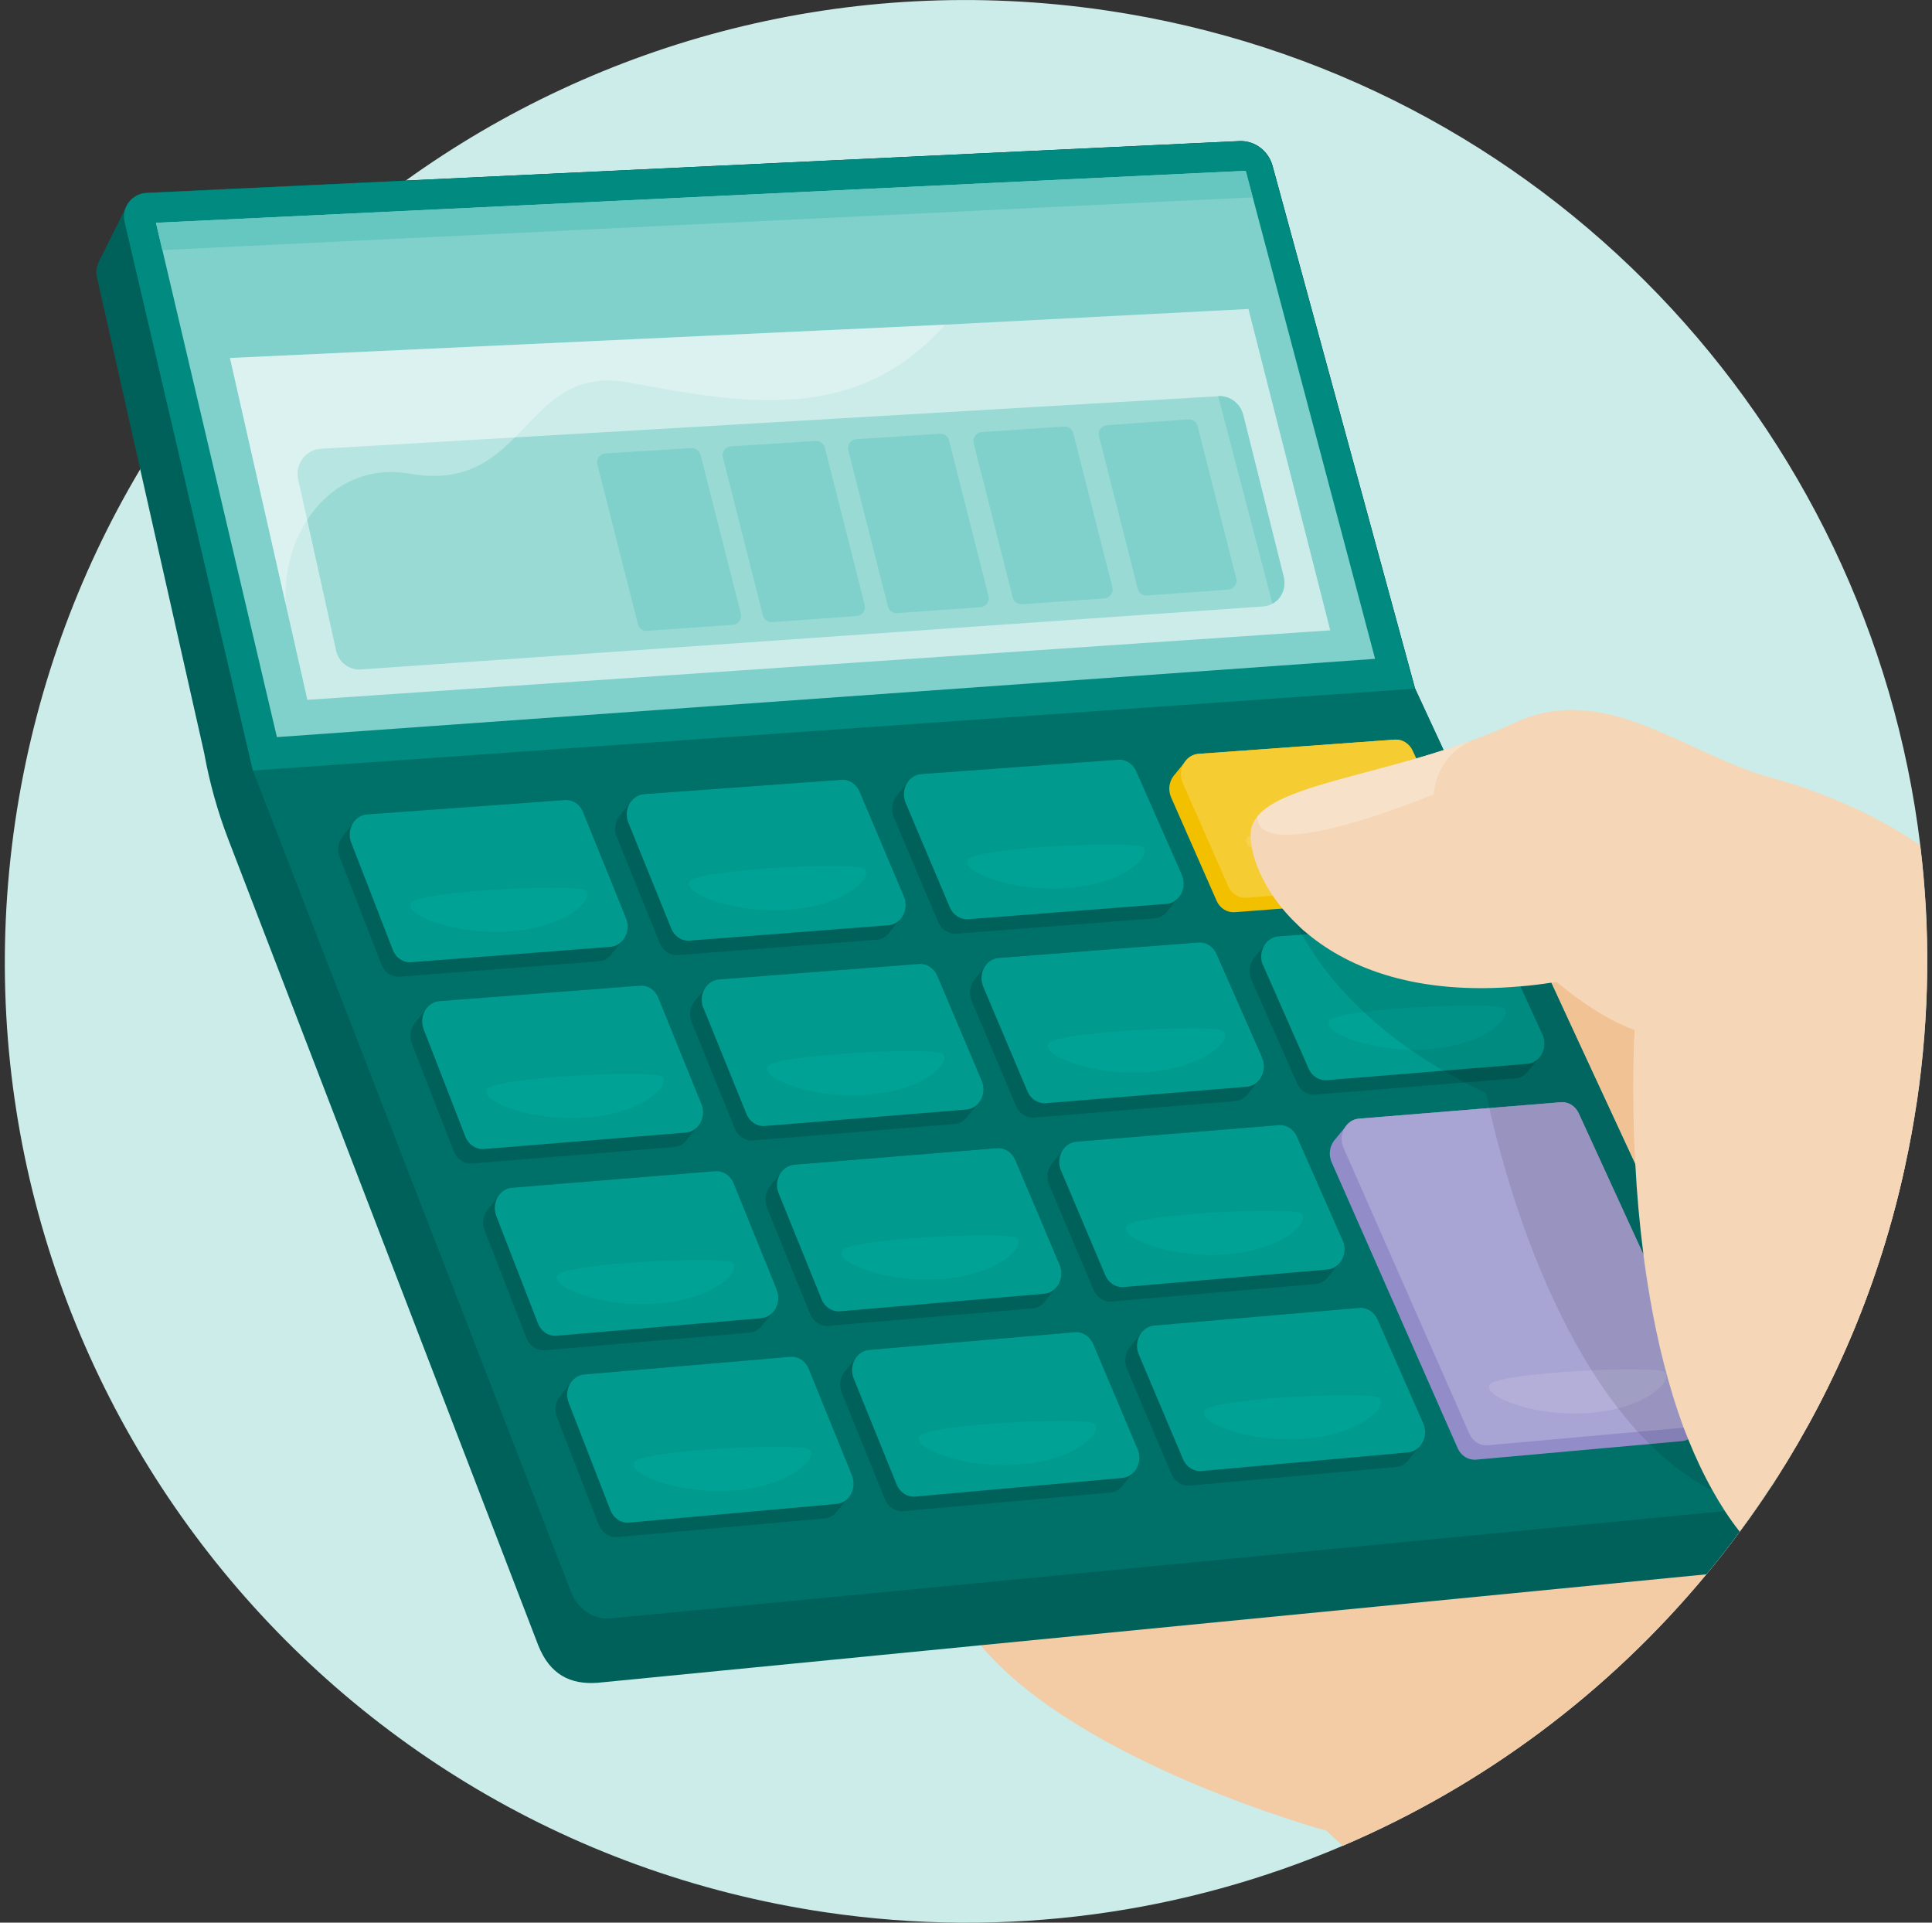
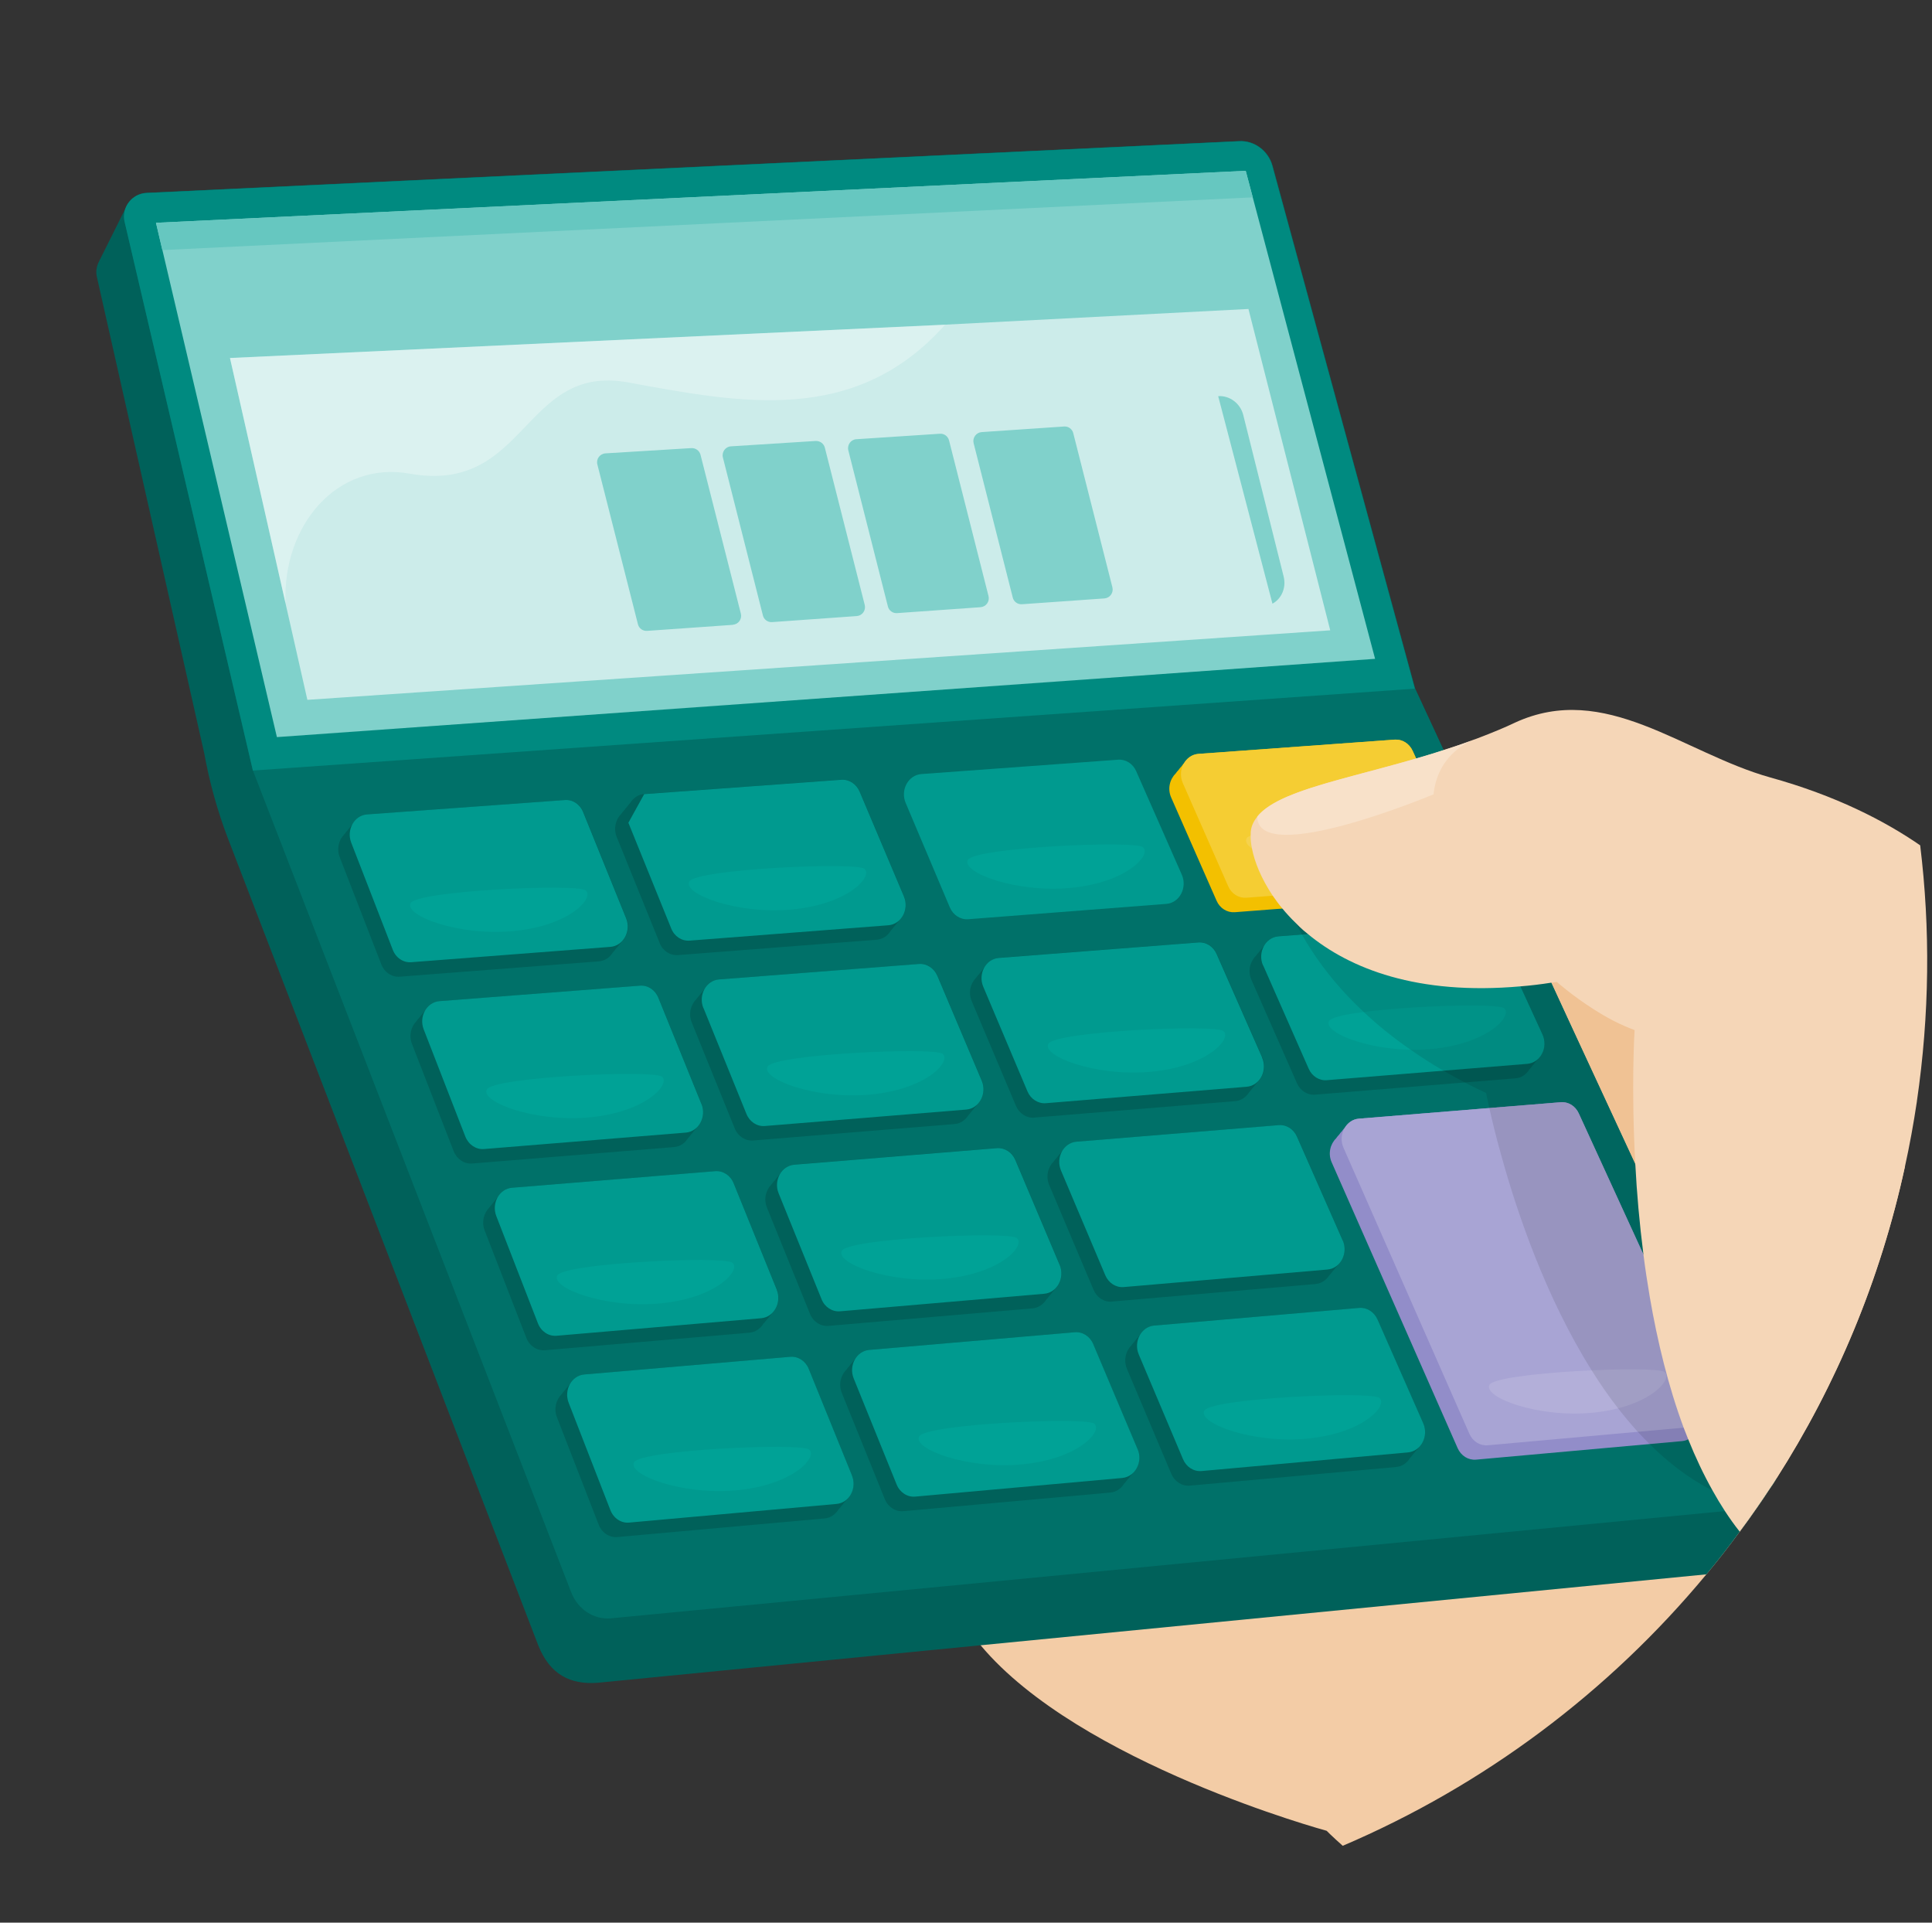
<svg xmlns="http://www.w3.org/2000/svg" width="201" height="200" viewBox="0 0 201 200" fill="none">
  <rect x="0" y="0" width="201" height="200" fill="#333333" stroke="none" />
  <g clip-path="url(#clip0_2552_3185)">
-     <path d="M199.428 114.575C199.086 116.868 198.675 119.126 198.185 121.35C195.63 133.154 191.022 144.092 184.817 153.798C184.817 153.798 184.814 153.805 184.806 153.82C184.589 154.174 184.373 154.516 184.133 154.847C183.711 155.497 183.278 156.136 182.833 156.774C182.833 156.797 182.821 156.808 182.799 156.82C182.217 157.664 181.612 158.508 180.996 159.329C179.89 160.846 178.738 162.329 177.529 163.766C167.355 176.037 154.364 185.743 139.696 192.005C123.318 198.996 104.852 201.71 85.93 198.928C31.296 190.876 -6.469 140.066 1.584 85.435C3.557 72.08 8.085 59.728 14.586 48.813C15.613 47.091 16.674 45.415 17.803 43.761C18.613 42.598 19.422 41.457 20.255 40.328C24.384 34.797 29.06 29.71 34.204 25.171C35.356 24.133 36.554 23.129 37.774 22.16C39.2 20.996 40.671 19.879 42.177 18.807C62.502 4.174 88.336 -2.852 115.071 1.083C160.671 7.801 194.512 44.297 199.782 87.944C200.843 96.601 200.763 105.531 199.44 114.564L199.428 114.575Z" fill="#CCECEA" />
    <path d="M198.183 121.35C195.628 133.155 191.021 144.092 184.816 153.798C184.816 153.798 184.812 153.805 184.804 153.821C184.588 154.174 184.371 154.516 184.131 154.847C183.709 155.497 183.276 156.136 182.831 156.775C182.831 156.797 182.82 156.809 182.797 156.82C182.215 157.664 181.611 158.508 180.995 159.329C179.889 160.846 178.737 162.329 177.528 163.766C167.354 176.038 154.362 185.744 139.695 192.005C138.588 191.024 138.018 190.442 138.018 190.442C138.018 190.442 112.309 183.462 102.021 171.145C100.641 169.491 99.535 167.746 98.805 165.91C98.691 165.602 98.588 165.306 98.486 164.986C97.687 162.34 97.915 159.592 98.976 156.763C99.136 156.284 99.353 155.794 99.581 155.292C100.048 154.265 100.619 153.216 101.303 152.178C102.17 150.798 103.208 149.418 104.382 148.015C106.846 145.107 109.914 142.165 113.359 139.256C114.99 137.888 116.712 136.496 118.503 135.139C119.187 134.603 119.894 134.09 120.601 133.554C121.981 132.527 123.407 131.512 124.856 130.486C127.057 128.957 129.315 127.429 131.585 125.935C133.33 124.795 135.075 123.666 136.832 122.582C137.471 122.171 138.098 121.772 138.737 121.373C139.227 121.065 139.729 120.757 140.219 120.449C142.808 118.864 145.363 117.313 147.838 115.819C148.5 115.42 149.139 115.032 149.777 114.655C150.815 114.04 151.842 113.424 152.834 112.831C153.017 112.717 153.188 112.614 153.37 112.5C154.305 111.952 155.218 111.416 156.096 110.869C157.682 109.922 159.198 109.021 160.624 108.155C161.559 107.573 162.461 107.025 163.316 106.501C164.171 105.965 164.981 105.452 165.745 104.961C166.943 104.208 168.027 103.478 168.996 102.806C172.954 100.046 177.642 101.186 182.535 104.608C187.724 108.257 193.142 114.473 198.161 121.327L198.183 121.35Z" fill="#F3CCA6" />
    <path d="M174.199 137.523C174.199 137.523 147.6 110.208 140.688 108.782L132.75 90.032L183.152 102.316L174.21 137.523H174.199Z" fill="#F0C294" />
    <path d="M184.816 153.798C184.816 153.798 184.816 153.798 184.805 153.821C184.588 154.174 184.372 154.517 184.132 154.847C183.71 155.497 183.277 156.136 182.832 156.775C182.832 156.798 182.82 156.809 182.798 156.82C182.216 157.664 181.611 158.508 180.995 159.329C179.889 160.846 178.737 162.329 177.528 163.766L102.011 171.145L62.182 175.046C59.33 175.262 57.209 174.19 56 171.157L23.744 87.295C22.627 84.386 21.794 81.387 21.235 78.296L14.585 48.803L10.069 28.764C9.943 28.194 10.069 27.635 10.32 27.156L12.099 23.597L13.137 21.499L13.148 21.476C13.182 21.396 13.217 21.316 13.274 21.236C13.274 21.214 13.297 21.179 13.319 21.168C13.365 21.1 13.411 21.031 13.468 20.963C13.479 20.963 13.491 20.928 13.513 20.917C13.639 20.757 13.798 20.621 13.97 20.506C14.061 20.438 14.152 20.381 14.243 20.335C14.335 20.29 14.403 20.256 14.506 20.221C14.608 20.176 14.7 20.142 14.802 20.13C14.939 20.096 15.076 20.062 15.224 20.062L42.176 18.784L128.94 14.678C130.502 14.599 131.951 15.671 132.384 17.222L147.212 71.601L150.177 78L150.599 78.935L158.652 96.305L161.366 102.19L163.351 106.49L170.137 121.134L170.491 121.898L175.441 132.596L184.474 152.087C184.645 152.441 184.737 152.806 184.794 153.159C184.816 153.365 184.839 153.559 184.828 153.752L184.816 153.798Z" fill="#00615A" />
    <path d="M184.806 153.809C184.589 154.163 184.372 154.505 184.133 154.836C183.711 155.486 183.277 156.125 182.832 156.763C182.81 156.786 182.787 156.786 182.764 156.786C182.582 156.866 182.388 156.9 182.182 156.923L179.468 157.185L98.498 164.986L63.574 168.34C61.794 168.511 60.118 167.416 59.422 165.625L26.311 80.144L17.802 43.75L12.955 22.993C12.852 22.457 12.921 21.944 13.137 21.499L13.149 21.476C13.183 21.396 13.217 21.316 13.274 21.236C13.274 21.214 13.297 21.179 13.32 21.168C13.366 21.1 13.411 21.031 13.468 20.963C13.48 20.963 13.491 20.928 13.514 20.917C13.639 20.757 13.799 20.621 13.97 20.506C14.061 20.438 14.153 20.381 14.244 20.335C14.335 20.29 14.404 20.256 14.506 20.221C14.609 20.176 14.7 20.142 14.803 20.13C14.94 20.096 15.076 20.062 15.225 20.062L42.177 18.784L128.94 14.678C130.503 14.599 131.951 15.671 132.385 17.222L147.212 71.601L150.178 78L150.6 78.935L158.652 96.305L161.367 102.19L163.351 106.49L170.138 121.134L170.491 121.898L175.441 132.596L184.475 152.087C184.646 152.441 184.737 152.806 184.794 153.159C184.817 153.376 184.828 153.57 184.817 153.775L184.806 153.809Z" fill="#007169" />
    <path d="M147.188 71.636L26.31 80.155L12.942 22.993C12.657 21.533 13.741 20.153 15.223 20.085L128.927 14.701C130.49 14.622 131.938 15.705 132.36 17.256L147.188 71.636Z" fill="#008A80" />
    <path d="M129.602 17.769L143.061 68.533L28.809 76.676L16.229 23.175L129.602 17.769Z" fill="#80D1CB" />
    <path d="M23.926 37.238L98.337 33.771L129.885 32.14L138.394 65.568L31.978 72.799L23.926 37.238Z" fill="#CCECEA" />
-     <path d="M132.382 62.797C132.109 62.956 131.789 63.048 131.447 63.082L37.532 69.64C36.255 69.72 35.137 68.807 34.932 67.507L30.985 49.704C30.746 48.187 31.875 46.773 33.38 46.681L126.737 41.218H126.759C127.946 41.15 129.052 41.982 129.349 43.191L133.546 59.98C133.842 61.154 133.318 62.306 132.382 62.808V62.797Z" fill="#99DAD5" />
    <path d="M132.382 62.796L126.736 41.207H126.759C127.945 41.138 129.052 41.971 129.348 43.18L133.546 59.968C133.842 61.143 133.317 62.295 132.382 62.796Z" fill="#80D1CB" />
    <path opacity="0.3" d="M98.337 33.77C88.95 44.297 77.065 41.925 65.352 39.781C54.379 37.774 54.858 51.448 42.62 49.27C35.024 47.913 29.366 54.71 29.709 62.762L23.926 37.249L98.337 33.782V33.77Z" fill="white" />
    <path d="M16.89 26.015L130.332 20.529L129.602 17.769L16.229 23.175L16.89 26.015Z" fill="#66C7C0" />
-     <path d="M97.597 95.894C97.939 96.693 98.691 97.183 99.501 97.126L120.123 95.529C120.75 95.484 121.252 95.119 121.571 94.606C121.685 94.492 121.788 94.366 121.879 94.229C121.993 94.115 122.096 93.99 122.187 93.853C122.301 93.739 122.404 93.613 122.495 93.476C123.1 92.883 123.351 91.891 122.951 90.99L118.207 80.224C117.865 79.437 117.123 78.969 116.325 79.026L95.851 80.52C95.224 80.566 94.711 80.931 94.391 81.444C94.277 81.558 94.175 81.684 94.084 81.82C93.969 81.934 93.867 82.06 93.775 82.197C93.662 82.311 93.559 82.436 93.468 82.573C92.863 83.166 92.612 84.136 93 85.037L97.597 95.906V95.894Z" fill="#00615A" />
    <path d="M126.568 93.693C126.91 94.48 127.663 94.948 128.461 94.891L149.026 93.305C149.653 93.26 150.155 92.895 150.474 92.381C150.588 92.267 150.691 92.142 150.782 92.005C150.896 91.891 150.999 91.766 151.09 91.629C151.204 91.515 151.307 91.389 151.398 91.252C152.014 90.648 152.265 89.633 151.843 88.732L146.973 78.102C146.619 77.338 145.889 76.882 145.102 76.939L124.686 78.421C124.059 78.467 123.545 78.832 123.226 79.345C123.112 79.459 123.009 79.585 122.918 79.722C122.804 79.836 122.701 79.961 122.61 80.098C122.496 80.212 122.393 80.338 122.302 80.475C121.698 81.067 121.447 82.06 121.846 82.961L126.568 93.693Z" fill="#F3C000" />
    <path d="M115.686 135.39L136.878 133.565C137.494 133.508 137.996 133.143 138.315 132.641C138.429 132.527 138.532 132.402 138.623 132.265C138.737 132.151 138.84 132.026 138.931 131.889C139.045 131.775 139.148 131.649 139.239 131.512C139.844 130.908 140.094 129.927 139.695 129.026L134.939 118.237C134.597 117.45 133.844 116.971 133.046 117.039L112.002 118.761C111.375 118.807 110.873 119.183 110.554 119.685C110.44 119.799 110.337 119.925 110.246 120.062C110.132 120.176 110.029 120.301 109.938 120.438C109.824 120.552 109.721 120.677 109.63 120.814C109.025 121.407 108.774 122.377 109.162 123.278L113.77 134.17C114.112 134.979 114.876 135.47 115.686 135.401V135.39Z" fill="#00615A" />
    <path d="M84.264 136.668C84.595 137.489 85.371 137.991 86.192 137.922L107.429 136.097C108.045 136.04 108.547 135.675 108.866 135.173C108.981 135.059 109.083 134.934 109.174 134.797C109.288 134.683 109.391 134.558 109.482 134.421C109.596 134.307 109.699 134.181 109.79 134.044C110.395 133.451 110.634 132.482 110.258 131.581L105.639 120.655C105.296 119.845 104.532 119.366 103.734 119.423L82.645 121.145C82.017 121.191 81.516 121.556 81.196 122.069C81.082 122.183 80.979 122.309 80.888 122.445C80.774 122.559 80.671 122.685 80.58 122.822C80.466 122.936 80.364 123.061 80.272 123.198C79.679 123.78 79.428 124.738 79.793 125.627L84.264 136.656V136.668Z" fill="#00615A" />
    <path d="M107.601 116.253L128.508 114.542C129.135 114.496 129.637 114.12 129.956 113.618C130.07 113.504 130.173 113.378 130.264 113.242C130.378 113.128 130.481 113.002 130.572 112.865C130.686 112.751 130.789 112.626 130.88 112.489C131.485 111.896 131.735 110.904 131.336 110.003L126.591 99.225C126.249 98.438 125.496 97.97 124.698 98.027L103.94 99.635C103.312 99.681 102.81 100.046 102.491 100.559C102.377 100.673 102.274 100.799 102.183 100.935C102.069 101.05 101.966 101.175 101.875 101.312C101.761 101.426 101.658 101.551 101.567 101.688C100.963 102.281 100.712 103.251 101.1 104.152L105.696 115.032C106.038 115.842 106.802 116.321 107.601 116.264V116.253Z" fill="#00615A" />
    <path d="M68.626 98.095C68.957 98.916 69.721 99.418 70.542 99.35L91.209 97.753C91.837 97.707 92.35 97.343 92.658 96.829C92.772 96.715 92.874 96.59 92.966 96.453C93.08 96.339 93.183 96.213 93.274 96.077C93.388 95.963 93.49 95.837 93.582 95.7C94.186 95.107 94.426 94.138 94.049 93.237L89.441 82.333C89.099 81.535 88.347 81.045 87.548 81.102L67.029 82.596C66.402 82.641 65.888 83.006 65.569 83.519C65.455 83.634 65.352 83.759 65.261 83.896C65.147 84.01 65.044 84.135 64.953 84.272C64.839 84.386 64.737 84.512 64.645 84.649C64.052 85.23 63.801 86.188 64.166 87.078L68.626 98.084V98.095Z" fill="#00615A" />
    <path d="M63.756 99.076C63.87 98.962 63.973 98.837 64.064 98.7C64.178 98.586 64.281 98.46 64.372 98.323C64.486 98.209 64.589 98.084 64.68 97.947C65.273 97.365 65.524 96.407 65.159 95.518L60.688 84.478C60.357 83.656 59.593 83.155 58.783 83.223L38.219 84.717C37.591 84.763 37.078 85.128 36.759 85.641C36.645 85.755 36.542 85.88 36.451 86.017C36.337 86.131 36.234 86.257 36.143 86.394C36.029 86.508 35.926 86.633 35.835 86.77C35.253 87.352 35.002 88.287 35.344 89.165L39.667 100.308C39.987 101.14 40.762 101.665 41.595 101.597L62.308 100C62.935 99.954 63.448 99.589 63.756 99.076Z" fill="#00615A" />
    <path d="M71.58 118.397C71.694 118.283 71.796 118.157 71.888 118.02C72.002 117.906 72.105 117.781 72.196 117.644C72.31 117.53 72.412 117.404 72.504 117.267C73.097 116.686 73.348 115.728 72.983 114.838L68.5 103.787C68.169 102.965 67.405 102.464 66.584 102.532L45.734 104.14C45.107 104.186 44.594 104.551 44.274 105.064C44.16 105.178 44.058 105.304 43.967 105.44C43.852 105.554 43.75 105.68 43.658 105.817C43.544 105.931 43.442 106.056 43.351 106.193C42.769 106.775 42.518 107.71 42.86 108.588L47.194 119.742C47.525 120.575 48.301 121.1 49.133 121.031L70.131 119.32C70.759 119.275 71.26 118.91 71.58 118.397Z" fill="#00615A" />
    <path d="M79.416 137.705C79.53 137.591 79.633 137.466 79.724 137.329C79.838 137.215 79.941 137.089 80.032 136.953C80.146 136.839 80.249 136.713 80.34 136.576C80.933 135.995 81.184 135.037 80.819 134.147L76.337 123.084C76.006 122.263 75.23 121.761 74.42 121.829L53.285 123.552C52.658 123.597 52.156 123.962 51.837 124.475C51.723 124.589 51.62 124.715 51.529 124.852C51.415 124.966 51.312 125.091 51.221 125.228C51.107 125.342 51.004 125.468 50.913 125.605C50.331 126.186 50.081 127.121 50.423 128L54.757 139.165C55.088 140.009 55.863 140.522 56.696 140.454L77.979 138.629C78.595 138.572 79.108 138.207 79.416 137.705Z" fill="#00615A" />
    <path d="M131.576 98.312C131.461 98.426 131.359 98.551 131.268 98.688C131.154 98.802 131.051 98.928 130.96 99.065C130.846 99.179 130.743 99.304 130.652 99.441C130.047 100.034 129.796 101.026 130.195 101.927L134.929 112.671C135.271 113.458 136.024 113.937 136.822 113.868L157.672 112.169C158.299 112.123 158.801 111.747 159.109 111.245C159.223 111.131 159.326 111.006 159.417 110.869C159.531 110.755 159.634 110.629 159.725 110.492C159.839 110.378 159.942 110.253 160.033 110.116C160.649 109.512 160.9 108.497 160.478 107.596L155.596 96.955C155.242 96.191 154.501 95.723 153.726 95.791L133.013 97.388C132.385 97.434 131.883 97.799 131.564 98.312H131.576Z" fill="#00615A" />
    <path d="M95.624 100.274L74.82 101.882C74.193 101.927 73.68 102.292 73.372 102.806C73.258 102.92 73.155 103.045 73.064 103.182C72.95 103.296 72.847 103.422 72.756 103.558C72.642 103.672 72.539 103.798 72.448 103.935C71.855 104.516 71.604 105.474 71.969 106.364L76.44 117.381C76.771 118.203 77.546 118.704 78.356 118.636L99.309 116.925C99.936 116.88 100.438 116.503 100.757 116.001C100.871 115.887 100.974 115.762 101.065 115.625C101.179 115.511 101.282 115.385 101.373 115.249C101.487 115.135 101.59 115.009 101.681 114.872C102.285 114.279 102.525 113.31 102.149 112.409L97.529 101.494C97.187 100.696 96.434 100.205 95.624 100.262V100.274Z" fill="#00615A" />
    <path d="M177.779 145.335L169.133 126.471L164.252 115.819C163.898 115.043 163.157 114.587 162.37 114.656L141.372 116.366C140.744 116.412 140.243 116.788 139.923 117.29C139.809 117.404 139.706 117.53 139.615 117.667C139.501 117.781 139.399 117.906 139.307 118.043C139.193 118.157 139.091 118.283 138.999 118.419C138.395 119.012 138.144 120.005 138.543 120.906L146.904 139.872L151.648 150.639C152.002 151.437 152.755 151.905 153.564 151.836L174.996 149.909C175.612 149.852 176.114 149.487 176.422 148.985C176.536 148.871 176.638 148.746 176.73 148.609C176.844 148.495 176.946 148.369 177.038 148.232C177.152 148.118 177.254 147.993 177.345 147.856C177.961 147.251 178.212 146.236 177.79 145.335H177.779Z" fill="#928DC9" />
    <path d="M113.724 139.815C113.382 139.005 112.618 138.515 111.808 138.583L90.422 140.42C89.806 140.477 89.293 140.842 88.985 141.344C88.871 141.458 88.769 141.583 88.677 141.72C88.563 141.834 88.46 141.959 88.369 142.096C88.255 142.21 88.153 142.336 88.061 142.473C87.468 143.054 87.217 144.012 87.582 144.902L92.053 155.942C92.384 156.763 93.171 157.276 93.992 157.197L115.526 155.258C116.142 155.201 116.644 154.836 116.952 154.334C117.066 154.22 117.169 154.094 117.26 153.958C117.374 153.844 117.477 153.718 117.568 153.581C117.682 153.467 117.785 153.342 117.876 153.205C118.48 152.612 118.72 151.642 118.344 150.741L113.724 139.804V139.815Z" fill="#00615A" />
    <path d="M84.139 142.393C83.808 141.571 83.033 141.07 82.212 141.138L60.792 142.974C60.176 143.031 59.663 143.396 59.355 143.898C59.24 144.012 59.138 144.138 59.047 144.274C58.932 144.389 58.83 144.514 58.739 144.651C58.624 144.765 58.522 144.89 58.431 145.027C57.849 145.609 57.598 146.544 57.94 147.422L62.286 158.599C62.617 159.443 63.404 159.968 64.236 159.888L85.805 157.949C86.42 157.892 86.922 157.527 87.23 157.025C87.344 156.911 87.447 156.786 87.538 156.649C87.652 156.535 87.755 156.409 87.846 156.273C87.96 156.159 88.063 156.033 88.154 155.896C88.747 155.315 88.998 154.357 88.633 153.467L84.139 142.393Z" fill="#00615A" />
    <path d="M143.311 137.249C142.969 136.462 142.205 135.983 141.406 136.051L120.077 137.888C119.462 137.945 118.96 138.31 118.64 138.811C118.526 138.925 118.424 139.051 118.332 139.188C118.218 139.302 118.116 139.427 118.024 139.564C117.91 139.678 117.808 139.804 117.716 139.941C117.112 140.534 116.872 141.503 117.249 142.404L121.857 153.307C122.199 154.117 122.963 154.608 123.784 154.539L145.261 152.6C145.877 152.543 146.379 152.178 146.687 151.676C146.801 151.562 146.904 151.437 146.995 151.3C147.109 151.186 147.212 151.061 147.303 150.924C147.417 150.81 147.52 150.684 147.611 150.547C148.215 149.943 148.466 148.962 148.067 148.061L143.311 137.26V137.249Z" fill="#00615A" />
    <path d="M94.222 83.52L98.818 94.389C99.16 95.187 99.913 95.678 100.723 95.621L121.345 94.024C122.713 93.921 123.546 92.336 122.953 90.99L118.208 80.224C117.866 79.437 117.124 78.969 116.326 79.026L95.853 80.52C94.495 80.623 93.651 82.174 94.222 83.52Z" fill="#009A8F" />
    <path d="M131.416 100.422L136.15 111.166C136.492 111.953 137.245 112.432 138.043 112.363L158.893 110.664C160.273 110.55 161.094 108.953 160.478 107.607L155.597 96.966C155.243 96.202 154.502 95.735 153.726 95.803L133.013 97.4C131.644 97.502 130.812 99.088 131.405 100.433L131.416 100.422Z" fill="#009A8F" />
    <path d="M123.056 81.455L127.778 92.188C128.12 92.975 128.873 93.442 129.671 93.385L150.236 91.8C151.616 91.697 152.448 90.089 151.833 88.732L146.962 78.102C146.609 77.338 145.879 76.882 145.092 76.939L124.675 78.421C123.307 78.524 122.463 80.098 123.056 81.455Z" fill="#F5CD33" />
    <path d="M139.685 129.026L134.929 118.237C134.586 117.45 133.834 116.971 133.035 117.039L111.992 118.761C110.646 118.875 109.813 120.415 110.383 121.761L114.991 132.653C115.333 133.463 116.098 133.953 116.907 133.885L138.099 132.06C139.457 131.946 140.289 130.372 139.696 129.026H139.685Z" fill="#009A8F" />
    <path d="M73.188 104.858L77.659 115.876C77.99 116.697 78.766 117.199 79.576 117.13L100.528 115.42C101.874 115.305 102.706 113.766 102.136 112.42L97.517 101.505C97.175 100.707 96.422 100.217 95.612 100.274L74.808 101.882C73.474 101.984 72.629 103.513 73.177 104.858H73.188Z" fill="#009A8F" />
    <path d="M110.247 131.592L105.628 120.666C105.285 119.856 104.521 119.377 103.723 119.434L82.634 121.156C81.299 121.27 80.466 122.787 81.003 124.122L85.474 135.151C85.804 135.972 86.58 136.473 87.401 136.405L108.639 134.58C109.985 134.466 110.806 132.915 110.247 131.581V131.592Z" fill="#009A8F" />
    <path d="M131.314 110.014L126.569 99.236C126.227 98.449 125.474 97.981 124.675 98.038L103.917 99.647C102.56 99.749 101.727 101.3 102.297 102.646L106.894 113.527C107.236 114.336 108 114.815 108.799 114.758L129.705 113.047C131.063 112.933 131.895 111.36 131.302 110.014H131.314Z" fill="#009A8F" />
    <path d="M177.78 145.335L169.135 126.471L164.253 115.819C163.899 115.043 163.158 114.587 162.371 114.656L141.373 116.366C140.016 116.48 139.183 118.054 139.776 119.4L144.51 130.155L152.87 149.145C153.223 149.943 153.976 150.411 154.786 150.342L176.218 148.415C177.586 148.289 178.407 146.693 177.792 145.358L177.78 145.335Z" fill="#A8A4D4" />
    <path d="M118.355 150.753L113.736 139.815C113.394 139.005 112.63 138.515 111.82 138.583L90.434 140.42C89.1 140.534 88.278 142.051 88.814 143.385L93.285 154.425C93.616 155.246 94.403 155.76 95.225 155.68L116.759 153.741C118.104 153.615 118.926 152.076 118.355 150.741V150.753Z" fill="#009A8F" />
    <path d="M88.633 153.467L84.139 142.393C83.808 141.571 83.033 141.07 82.212 141.138L60.791 142.974C59.468 143.088 58.647 144.582 59.16 145.917L63.506 157.094C63.837 157.938 64.624 158.462 65.456 158.383L87.025 156.444C88.359 156.33 89.18 154.813 88.633 153.478V153.467Z" fill="#009A8F" />
-     <path d="M65.376 85.584L69.836 96.59C70.166 97.411 70.931 97.913 71.752 97.845L92.419 96.248C93.776 96.145 94.609 94.594 94.039 93.248L89.431 82.345C89.089 81.547 88.336 81.056 87.537 81.113L67.019 82.607C65.673 82.71 64.829 84.238 65.376 85.584Z" fill="#009A8F" />
+     <path d="M65.376 85.584L69.836 96.59C70.166 97.411 70.931 97.913 71.752 97.845L92.419 96.248C93.776 96.145 94.609 94.594 94.039 93.248L89.431 82.345C89.089 81.547 88.336 81.056 87.537 81.113L67.019 82.607Z" fill="#009A8F" />
    <path d="M148.069 148.05L143.312 137.249C142.959 136.462 142.206 135.983 141.408 136.051L120.079 137.888C118.733 138.002 117.912 139.553 118.471 140.887L123.079 151.79C123.421 152.6 124.185 153.091 125.006 153.022L146.483 151.083C147.84 150.958 148.662 149.395 148.069 148.05Z" fill="#009A8F" />
    <path d="M36.542 87.66L40.865 98.802C41.185 99.635 41.96 100.16 42.793 100.091L63.506 98.495C64.84 98.392 65.684 96.864 65.137 95.518L60.666 84.478C60.335 83.656 59.571 83.155 58.761 83.223L38.196 84.717C36.862 84.808 36.018 86.314 36.542 87.66Z" fill="#009A8F" />
    <path d="M72.972 114.838L68.49 103.787C68.159 102.965 67.395 102.464 66.574 102.532L45.724 104.14C44.401 104.243 43.557 105.737 44.082 107.083L48.416 118.237C48.747 119.069 49.522 119.594 50.355 119.526L71.353 117.815C72.687 117.701 73.52 116.184 72.984 114.85L72.972 114.838Z" fill="#009A8F" />
    <path d="M80.808 134.147L76.325 123.084C75.995 122.263 75.219 121.761 74.409 121.829L53.274 123.552C51.951 123.654 51.119 125.16 51.632 126.494L55.966 137.66C56.297 138.504 57.072 139.017 57.905 138.949L79.188 137.124C80.523 137.01 81.344 135.493 80.808 134.158V134.147Z" fill="#009A8F" />
    <path d="M165.666 146.955C159.964 147.502 154.261 145.335 154.968 144.047C155.675 142.758 172.179 142.005 173.16 142.712C174.141 143.419 171.62 146.385 165.678 146.955H165.666Z" fill="#B3AFD9" />
    <path d="M135.998 149.646C130.296 150.194 124.593 148.027 125.3 146.738C126.007 145.449 142.511 144.697 143.492 145.404C144.462 146.122 141.952 149.076 136.01 149.646H135.998Z" fill="#00A296" />
    <path d="M106.332 152.327C100.63 152.874 94.927 150.707 95.634 149.418C96.341 148.129 112.845 147.377 113.826 148.084C114.796 148.802 112.286 151.756 106.344 152.327H106.332Z" fill="#00A296" />
    <path d="M76.666 155.018C70.964 155.566 65.261 153.399 65.968 152.11C66.675 150.821 83.179 150.069 84.16 150.776C85.129 151.494 82.62 154.448 76.678 155.018H76.666Z" fill="#00A296" />
    <path d="M68.684 135.584C62.981 136.131 57.278 133.964 57.985 132.676C58.693 131.387 75.197 130.634 76.178 131.341C77.147 132.06 74.638 135.014 68.695 135.584H68.684Z" fill="#00A296" />
    <path d="M98.282 133.017C92.579 133.565 86.876 131.398 87.583 130.109C88.29 128.82 104.794 128.068 105.775 128.775C106.745 129.493 104.235 132.447 98.293 133.017H98.282Z" fill="#00A296" />
-     <path d="M127.879 130.463C122.176 131.01 116.474 128.843 117.181 127.554C117.888 126.266 134.392 125.513 135.373 126.22C136.354 126.927 133.833 129.892 127.891 130.463H127.879Z" fill="#00A296" />
    <path d="M148.969 109.113C143.266 109.66 137.563 107.493 138.271 106.204C138.978 104.916 155.482 104.163 156.463 104.87C157.432 105.588 154.923 108.542 148.981 109.113H148.969Z" fill="#00A296" />
    <path d="M119.77 111.485C114.067 112.032 108.364 109.865 109.071 108.576C109.779 107.288 126.283 106.535 127.264 107.242C128.233 107.961 125.724 110.914 119.781 111.485H119.77Z" fill="#00A296" />
    <path d="M90.561 113.857C84.858 114.405 79.155 112.238 79.862 110.949C80.57 109.66 97.074 108.907 98.055 109.615C99.024 110.333 96.515 113.287 90.572 113.857H90.561Z" fill="#00A296" />
    <path d="M61.35 116.229C55.647 116.777 49.944 114.61 50.651 113.321C51.359 112.032 67.863 111.28 68.844 111.987C69.825 112.694 67.304 115.659 61.361 116.229H61.35Z" fill="#00A296" />
    <path d="M53.422 96.852C47.719 97.399 42.017 95.232 42.724 93.944C43.431 92.655 59.935 91.902 60.916 92.609C61.885 93.328 59.376 96.282 53.434 96.852H53.422Z" fill="#00A296" />
    <path d="M82.416 94.605C76.714 95.153 71.011 92.986 71.718 91.697C72.425 90.408 88.929 89.656 89.91 90.363C90.891 91.07 88.37 94.035 82.428 94.605H82.416Z" fill="#00A296" />
    <path d="M111.397 92.358C105.694 92.906 99.991 90.739 100.698 89.45C101.405 88.161 117.91 87.408 118.89 88.115C119.86 88.834 117.351 91.788 111.408 92.358H111.397Z" fill="#00A296" />
    <path d="M140.391 90.112C134.688 90.659 128.985 88.492 129.692 87.203C130.4 85.915 146.904 85.162 147.885 85.869C148.866 86.576 146.345 89.541 140.402 90.112H140.391Z" fill="#F6D24D" />
    <path opacity="0.1" d="M184.133 154.847C183.711 155.498 183.277 156.136 182.832 156.775C182.832 156.798 182.821 156.809 182.798 156.821C182.775 156.821 182.764 156.821 182.753 156.798C181.133 156.41 179.627 155.817 178.179 155.064C175.772 153.844 173.605 152.179 171.621 150.217C171.199 149.795 170.788 149.373 170.377 148.928C169.67 148.141 168.986 147.331 168.336 146.488C167.355 145.233 166.442 143.91 165.598 142.553C160.808 134.946 157.808 126.061 156.189 120.187C155.595 118.089 155.196 116.389 154.945 115.249C154.717 114.257 154.615 113.698 154.615 113.698C154.01 113.413 153.417 113.128 152.847 112.842C152.698 112.763 152.55 112.683 152.402 112.603C151.615 112.204 150.885 111.793 150.166 111.371C148.934 110.664 147.794 109.923 146.733 109.181C144.874 107.893 143.254 106.57 141.863 105.258C139.559 103.102 137.837 100.97 136.548 99.008C136.137 98.381 135.761 97.776 135.441 97.195C135.213 96.796 135.008 96.408 134.814 96.031C134.529 95.472 134.278 94.936 134.084 94.446C133.867 93.956 133.696 93.499 133.548 93.077C132.875 91.195 132.738 90.032 132.738 90.032L142.844 92.347L147.475 93.408L158.447 95.94L158.629 96.339L161.355 102.224L163.34 106.513L170.126 121.168L170.48 121.932L175.236 133.394L184.121 154.836L184.133 154.847Z" fill="black" />
-     <path d="M127.787 61.337L119.324 61.941C118.88 61.976 118.469 61.679 118.366 61.246L114.34 45.381C114.203 44.822 114.591 44.275 115.173 44.229L123.636 43.625C124.081 43.59 124.491 43.887 124.594 44.321L128.62 60.185C128.757 60.744 128.369 61.291 127.787 61.337Z" fill="#80D1CB" />
    <path d="M114.9 62.249L106.323 62.854C105.878 62.888 105.467 62.591 105.365 62.158L101.293 46.099C101.156 45.541 101.555 44.993 102.125 44.948L110.702 44.366C111.147 44.332 111.558 44.628 111.66 45.062L115.732 61.097C115.869 61.656 115.481 62.204 114.9 62.249Z" fill="#80D1CB" />
    <path d="M102.011 63.162L93.331 63.778C92.886 63.812 92.476 63.515 92.373 63.082L88.255 46.841C88.119 46.282 88.518 45.723 89.088 45.689L97.779 45.119C98.224 45.085 98.623 45.381 98.737 45.815L102.844 62.01C102.98 62.569 102.593 63.116 102.011 63.162Z" fill="#80D1CB" />
    <path d="M89.122 64.085L80.328 64.713C79.883 64.747 79.472 64.45 79.37 64.017L75.207 47.582C75.07 47.023 75.469 46.465 76.039 46.43L84.856 45.871C85.301 45.849 85.7 46.134 85.814 46.567L89.966 62.933C90.103 63.492 89.715 64.04 89.133 64.085H89.122Z" fill="#80D1CB" />
    <path d="M76.234 64.998L67.326 65.625C66.881 65.66 66.47 65.363 66.368 64.93L62.148 48.312C61.999 47.754 62.41 47.195 62.992 47.16L71.922 46.613C72.367 46.59 72.766 46.875 72.88 47.309L77.078 63.835C77.215 64.394 76.827 64.941 76.245 64.987L76.234 64.998Z" fill="#80D1CB" />
    <path d="M199.428 114.576C199.086 116.868 198.675 119.127 198.185 121.351C195.63 133.155 191.022 144.092 184.817 153.798C184.817 153.798 184.813 153.806 184.806 153.821C184.589 154.175 184.372 154.517 184.133 154.847C183.711 155.498 183.277 156.136 182.832 156.775C182.832 156.798 182.821 156.809 182.798 156.821C182.217 157.665 181.612 158.509 180.996 159.33C180.46 158.657 179.947 157.938 179.456 157.186C179.011 156.501 178.578 155.783 178.179 155.064C177.232 153.376 176.388 151.586 175.635 149.715C175.476 149.316 175.316 148.905 175.156 148.495C173.56 144.184 172.43 139.519 171.643 134.946C171.392 133.451 171.164 131.98 170.982 130.52C170.56 127.224 170.286 124.054 170.138 121.168C169.682 113.048 170.058 107.151 170.058 107.151C168.552 106.604 167.047 105.794 165.781 104.973C163.557 103.559 161.971 102.144 161.971 102.144C161.766 102.167 161.572 102.213 161.367 102.224C160.283 102.395 159.222 102.521 158.207 102.601C147.463 103.559 140.403 100.753 136.057 97.149C135.898 97.024 135.749 96.898 135.601 96.773C135.327 96.533 135.076 96.294 134.826 96.031C134.312 95.541 133.833 95.016 133.411 94.503C133.035 94.058 132.716 93.613 132.408 93.169C131.21 91.378 130.514 89.644 130.252 88.264C130.149 87.763 130.104 87.318 130.115 86.93C130.115 86.782 130.115 86.645 130.126 86.508C130.183 85.926 130.423 85.413 130.822 84.934C132.932 82.3 139.662 81.136 147.349 78.889C148.273 78.627 149.231 78.342 150.189 78.023C151.159 77.715 152.14 77.384 153.109 77.019C153.463 76.905 153.805 76.768 154.158 76.631C154.204 76.608 154.227 76.608 154.25 76.597C155.39 76.152 156.519 75.696 157.614 75.171C167.013 70.837 175.111 78.342 184.178 80.874C190.965 82.756 196.052 85.368 199.77 87.934C200.831 96.59 200.751 105.52 199.428 114.553V114.576Z" fill="#F5D6B7" />
    <path d="M153.086 77.041C151.683 77.703 149.493 79.266 149.139 82.63C149.139 82.63 130.844 90.294 130.799 84.945C133.422 81.672 143.208 80.657 153.097 77.041H153.086Z" fill="#F8E1C9" />
  </g>
  <defs>
    <clipPath id="clip0_2552_3185">
      <rect width="200" height="200" fill="white" transform="translate(0.5)" />
    </clipPath>
  </defs>
</svg>